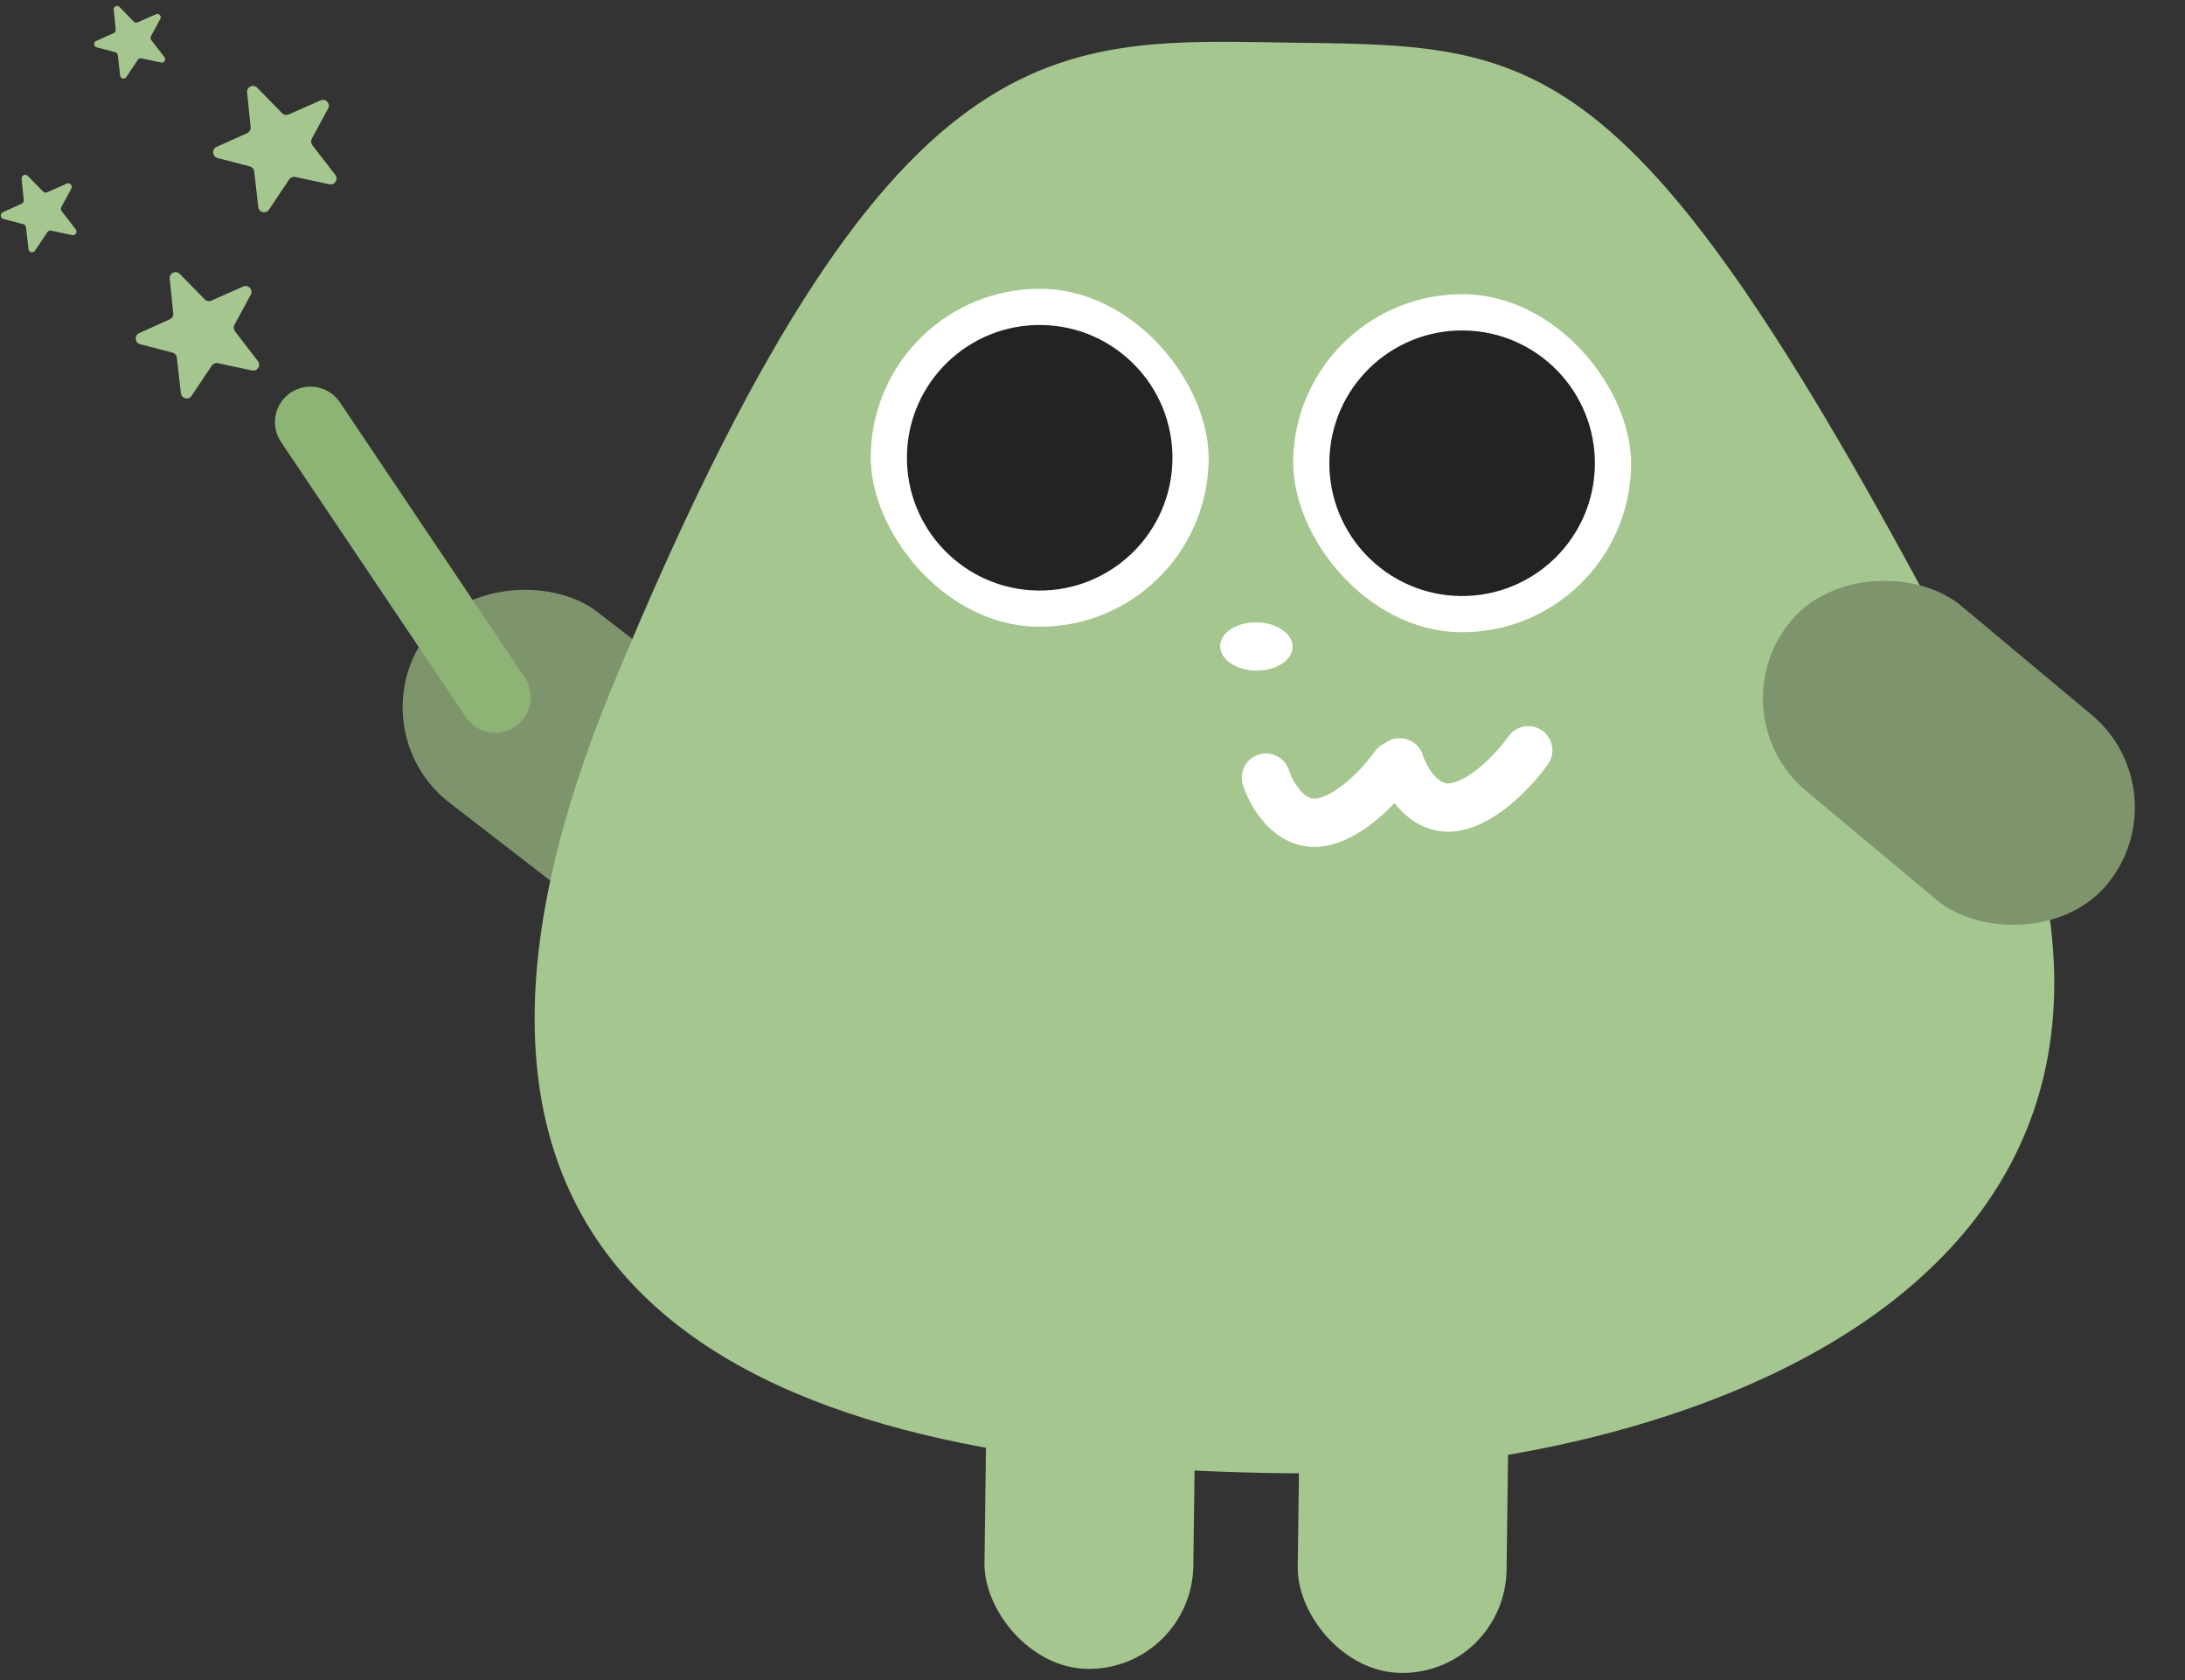
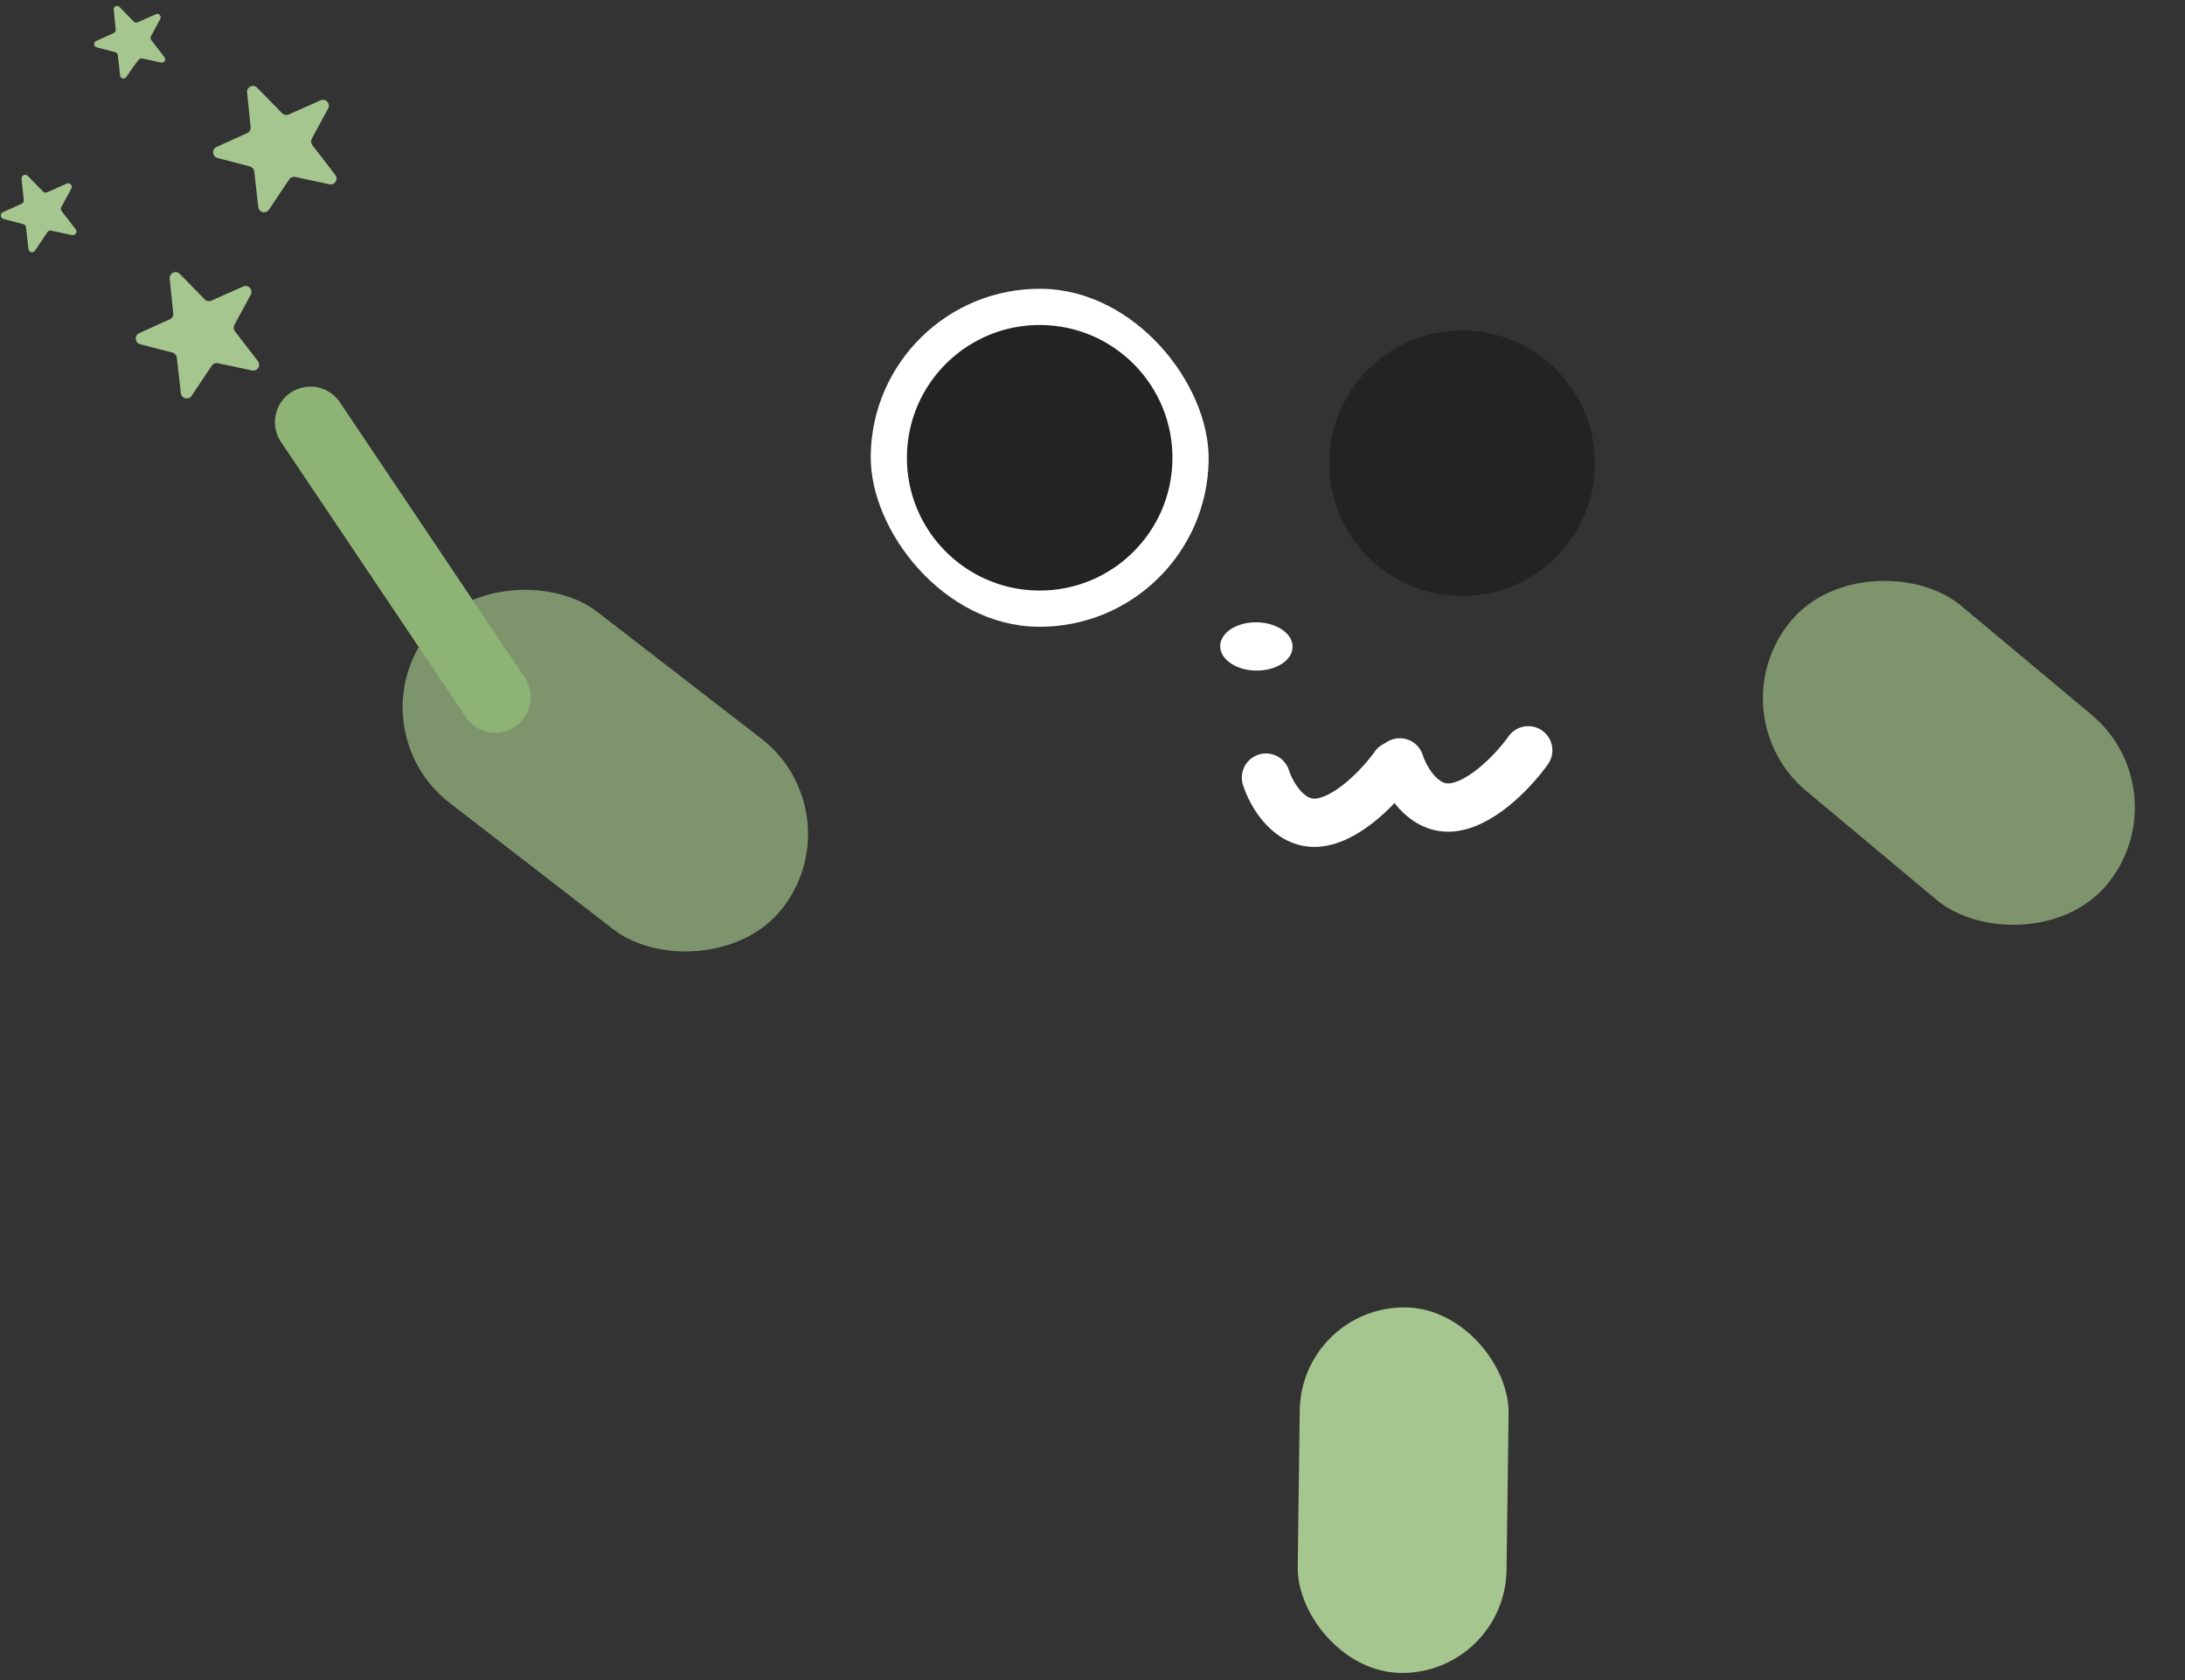
<svg xmlns="http://www.w3.org/2000/svg" width="225" height="173" viewBox="0 0 225 173" fill="none">
  <rect x="0" y="0" width="225" height="173" fill="#333333" stroke="none" />
  <rect x="36.457" y="75.063" width="24.858" height="46.196" rx="12.429" transform="rotate(-52.316 36.457 75.063)" fill="#7D946D" />
  <path d="M2.231 20.976L0.301 21.847C-0.018 21.992 0.019 22.457 0.361 22.547L2.401 23.079C2.55 23.116 2.661 23.242 2.676 23.395L2.932 25.642C2.973 25.985 3.418 26.096 3.607 25.806L4.88 23.901C4.965 23.774 5.118 23.711 5.266 23.745L7.425 24.206C7.763 24.277 8.008 23.89 7.797 23.614L6.346 21.732C6.257 21.616 6.242 21.456 6.312 21.326L7.344 19.424C7.511 19.112 7.192 18.762 6.869 18.907L4.85 19.8C4.709 19.863 4.542 19.83 4.435 19.722L2.858 18.111C2.613 17.861 2.19 18.059 2.223 18.409L2.446 20.604C2.461 20.764 2.376 20.917 2.227 20.98L2.231 20.976Z" fill="#A5C68F" />
  <path d="M17.479 32.88L14.333 34.298C13.813 34.532 13.876 35.295 14.429 35.44L17.761 36.307C18.002 36.37 18.18 36.575 18.21 36.824L18.626 40.49C18.689 41.052 19.416 41.227 19.728 40.758L21.806 37.651C21.943 37.446 22.192 37.342 22.433 37.394L25.954 38.145C26.507 38.264 26.904 37.628 26.559 37.182L24.191 34.112C24.043 33.922 24.024 33.661 24.14 33.449L25.82 30.346C26.095 29.836 25.572 29.267 25.045 29.501L21.757 30.956C21.527 31.057 21.256 31.005 21.082 30.826L18.511 28.199C18.11 27.79 17.42 28.113 17.476 28.686L17.839 32.266C17.865 32.526 17.724 32.772 17.487 32.88L17.479 32.88Z" fill="#A5C68F" />
  <path d="M25.448 13.709L22.301 15.127C21.782 15.361 21.845 16.124 22.398 16.269L25.73 17.136C25.971 17.2 26.149 17.404 26.179 17.654L26.595 21.319C26.657 21.881 27.385 22.056 27.697 21.587L29.774 18.48C29.912 18.275 30.16 18.171 30.401 18.223L33.923 18.974C34.475 19.094 34.873 18.457 34.528 18.011L32.16 14.941C32.012 14.751 31.993 14.491 32.108 14.278L33.789 11.175C34.064 10.665 33.541 10.096 33.014 10.33L29.726 11.785C29.496 11.886 29.225 11.834 29.051 11.655L26.479 9.028C26.079 8.619 25.389 8.942 25.444 9.515L25.808 13.095C25.834 13.356 25.693 13.601 25.455 13.709L25.448 13.709Z" fill="#A5C68F" />
-   <path d="M11.712 3.405L9.901 4.22C9.601 4.354 9.638 4.793 9.957 4.875L11.871 5.373C12.012 5.411 12.113 5.53 12.131 5.671L12.369 7.781C12.406 8.105 12.821 8.205 13.003 7.937L14.198 6.151C14.276 6.032 14.421 5.976 14.558 6.006L16.584 6.438C16.899 6.505 17.129 6.14 16.933 5.883L15.571 4.116C15.485 4.008 15.474 3.859 15.541 3.736L16.506 1.95C16.665 1.656 16.365 1.328 16.061 1.462L14.168 2.3C14.035 2.359 13.883 2.329 13.779 2.225L12.302 0.714C12.072 0.48 11.675 0.666 11.708 0.994L11.916 3.051C11.931 3.2 11.849 3.342 11.712 3.405Z" fill="#A5C68F" />
+   <path d="M11.712 3.405L9.901 4.22C9.601 4.354 9.638 4.793 9.957 4.875L11.871 5.373C12.012 5.411 12.113 5.53 12.131 5.671L12.369 7.781C12.406 8.105 12.821 8.205 13.003 7.937C14.276 6.032 14.421 5.976 14.558 6.006L16.584 6.438C16.899 6.505 17.129 6.14 16.933 5.883L15.571 4.116C15.485 4.008 15.474 3.859 15.541 3.736L16.506 1.95C16.665 1.656 16.365 1.328 16.061 1.462L14.168 2.3C14.035 2.359 13.883 2.329 13.779 2.225L12.302 0.714C12.072 0.48 11.675 0.666 11.708 0.994L11.916 3.051C11.931 3.2 11.849 3.342 11.712 3.405Z" fill="#A5C68F" />
  <path d="M28.933 45.503C27.807 43.827 28.253 41.555 29.93 40.429C31.606 39.303 33.877 39.749 35.003 41.426L54.032 69.753C55.158 71.429 54.712 73.701 53.036 74.827C51.359 75.953 49.088 75.507 47.962 73.83L28.933 45.503Z" fill="#8DB375" />
-   <path d="M202.188 68.723C235.677 132.496 171.451 152.196 131.934 151.686C88.826 151.129 34.371 140.209 63.046 70.726C91.722 1.242 108.618 4.078 133.836 4.404C159.054 4.729 168.699 4.95 202.188 68.723Z" fill="#A5C68F" />
  <rect x="89.887" y="29.51" width="34.802" height="34.802" rx="17.401" transform="rotate(0.74 89.887 29.51)" fill="white" />
  <circle cx="107.061" cy="47.134" r="13.672" transform="rotate(0.74 107.061 47.134)" fill="#232323" />
-   <rect x="133.387" y="30.071" width="34.802" height="34.802" rx="17.401" transform="rotate(0.74 133.387 30.071)" fill="white" />
  <circle cx="150.561" cy="47.696" r="13.672" transform="rotate(0.74 150.561 47.696)" fill="#232323" />
  <ellipse cx="129.376" cy="66.561" rx="3.729" ry="2.486" transform="rotate(0.74 129.376 66.561)" fill="white" />
-   <rect x="101.723" y="134.06" width="21.508" height="37.639" rx="10.754" transform="rotate(0.74 101.723 134.06)" fill="#A5C68F" />
  <rect x="133.98" y="134.477" width="21.508" height="37.639" rx="10.754" transform="rotate(0.74 133.98 134.477)" fill="#A5C68F" />
  <path d="M130.363 80.064C130.91 81.792 132.79 85.134 135.94 84.674C139.089 84.213 142.355 80.579 143.594 78.82" stroke="white" stroke-width="4.972" stroke-linecap="round" />
  <path d="M144.141 78.497C144.687 80.225 146.568 83.567 149.717 83.107C152.866 82.646 156.132 79.013 157.371 77.253" stroke="white" stroke-width="4.972" stroke-linecap="round" />
  <rect x="176.457" y="73.467" width="24.858" height="42.377" rx="12.429" transform="rotate(-50.12 176.457 73.467)" fill="#7D946D" />
</svg>